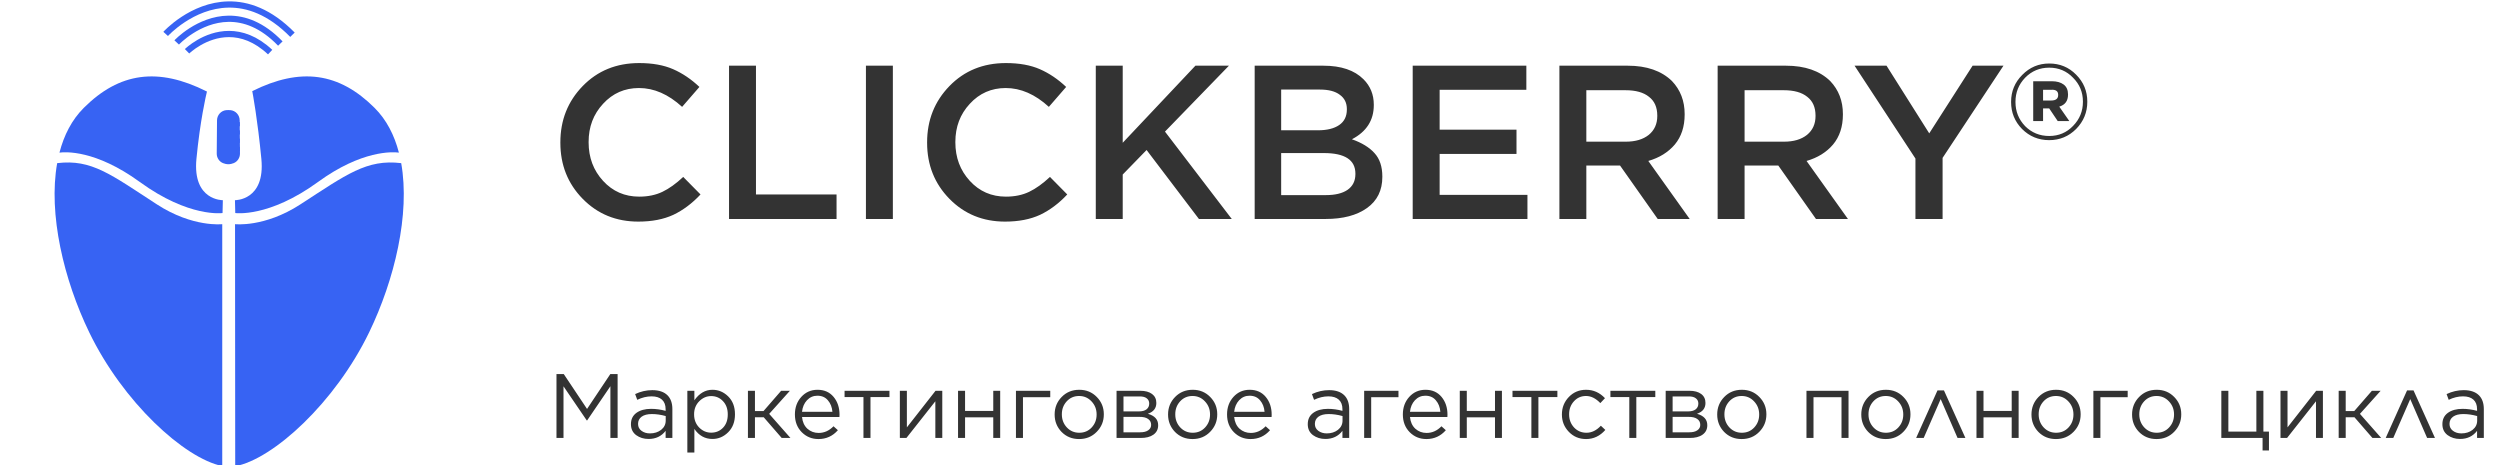
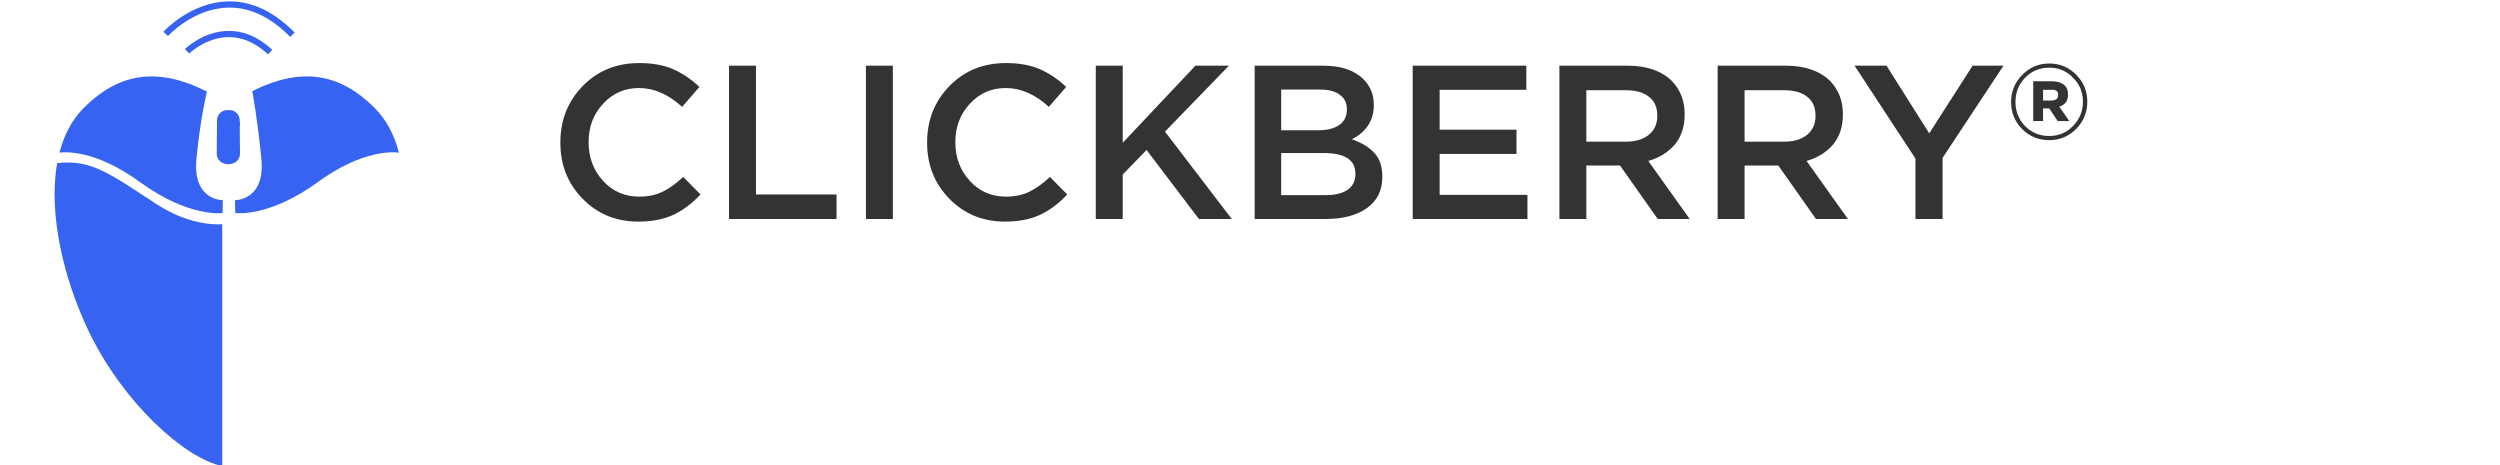
<svg xmlns="http://www.w3.org/2000/svg" width="274" height="51" viewBox="0 0 274 51" fill="none">
  <path d="M69.96 24.288C67.528 24.288 65.496 23.456 63.864 21.792C62.232 20.128 61.416 18.08 61.416 15.648V15.6C61.416 13.168 62.232 11.112 63.864 9.432C65.496 7.752 67.56 6.912 70.056 6.912C71.512 6.912 72.752 7.136 73.776 7.584C74.8 8.032 75.76 8.68 76.656 9.528L74.76 11.712C73.256 10.336 71.68 9.648 70.032 9.648C68.464 9.648 67.152 10.224 66.096 11.376C65.04 12.512 64.512 13.904 64.512 15.552V15.6C64.512 17.264 65.04 18.672 66.096 19.824C67.152 20.976 68.472 21.552 70.056 21.552C71.016 21.552 71.864 21.376 72.6 21.024C73.336 20.672 74.096 20.128 74.88 19.392L76.776 21.312C75.864 22.288 74.872 23.032 73.8 23.544C72.728 24.04 71.448 24.288 69.96 24.288ZM79.902 24V7.2H82.854V21.312H91.686V24H79.902ZM94.906 24V7.2H97.858V24H94.906ZM110.155 24.288C107.723 24.288 105.691 23.456 104.059 21.792C102.427 20.128 101.611 18.08 101.611 15.648V15.6C101.611 13.168 102.427 11.112 104.059 9.432C105.691 7.752 107.755 6.912 110.251 6.912C111.707 6.912 112.947 7.136 113.971 7.584C114.995 8.032 115.955 8.68 116.851 9.528L114.955 11.712C113.451 10.336 111.875 9.648 110.227 9.648C108.659 9.648 107.347 10.224 106.291 11.376C105.235 12.512 104.707 13.904 104.707 15.552V15.6C104.707 17.264 105.235 18.672 106.291 19.824C107.347 20.976 108.667 21.552 110.251 21.552C111.211 21.552 112.059 21.376 112.795 21.024C113.531 20.672 114.291 20.128 115.075 19.392L116.971 21.312C116.059 22.288 115.067 23.032 113.995 23.544C112.923 24.04 111.643 24.288 110.155 24.288ZM120.098 24V7.2H123.05V15.648L131.018 7.2H134.69L127.682 14.424L135.002 24H131.402L125.666 16.44L123.05 19.128V24H120.098ZM137.512 24V7.2H145.048C146.984 7.2 148.448 7.696 149.44 8.688C150.192 9.44 150.568 10.368 150.568 11.472V11.52C150.568 13.184 149.768 14.432 148.168 15.264C149.256 15.648 150.08 16.152 150.64 16.776C151.216 17.4 151.504 18.256 151.504 19.344V19.392C151.504 20.864 150.944 22 149.824 22.8C148.704 23.6 147.192 24 145.288 24H137.512ZM147.616 12V11.952C147.616 11.28 147.36 10.76 146.848 10.392C146.352 10.008 145.624 9.816 144.664 9.816H140.416V14.28H144.448C145.44 14.28 146.216 14.088 146.776 13.704C147.336 13.32 147.616 12.752 147.616 12ZM148.552 19.08V19.032C148.552 17.528 147.4 16.776 145.096 16.776H140.416V21.384H145.312C146.336 21.384 147.128 21.192 147.688 20.808C148.264 20.408 148.552 19.832 148.552 19.08ZM154.832 24V7.2H167.288V9.84H157.784V14.208H166.208V16.872H157.784V21.36H167.408V24H154.832ZM170.91 24V7.2H178.398C180.478 7.2 182.094 7.76 183.246 8.88C184.174 9.856 184.638 11.064 184.638 12.504V12.552C184.638 13.88 184.278 14.976 183.558 15.84C182.838 16.688 181.87 17.288 180.654 17.64L185.19 24H181.686L177.558 18.144H173.862V24H170.91ZM173.862 15.528H178.182C179.238 15.528 180.078 15.28 180.702 14.784C181.326 14.272 181.638 13.584 181.638 12.72V12.672C181.638 11.76 181.334 11.072 180.726 10.608C180.134 10.128 179.278 9.888 178.158 9.888H173.862V15.528ZM188.254 24V7.2H195.742C197.822 7.2 199.438 7.76 200.59 8.88C201.518 9.856 201.982 11.064 201.982 12.504V12.552C201.982 13.88 201.622 14.976 200.902 15.84C200.182 16.688 199.214 17.288 197.998 17.64L202.534 24H199.03L194.902 18.144H191.206V24H188.254ZM191.206 15.528H195.526C196.582 15.528 197.422 15.28 198.046 14.784C198.67 14.272 198.982 13.584 198.982 12.72V12.672C198.982 11.76 198.678 11.072 198.07 10.608C197.478 10.128 196.622 9.888 195.502 9.888H191.206V15.528ZM209.932 24V17.376L203.26 7.2H206.764L211.444 14.616L216.196 7.2H219.58L212.908 17.304V24H209.932ZM224.592 15.36C223.424 15.36 222.432 14.952 221.616 14.136C220.816 13.32 220.416 12.336 220.416 11.184V11.16C220.416 10.008 220.824 9.024 221.64 8.208C222.456 7.376 223.44 6.96 224.592 6.96C225.76 6.96 226.744 7.368 227.544 8.184C228.36 9 228.768 9.984 228.768 11.136V11.16C228.768 12.312 228.36 13.304 227.544 14.136C226.728 14.952 225.744 15.36 224.592 15.36ZM221.952 13.824C222.672 14.544 223.552 14.904 224.592 14.904C225.632 14.904 226.504 14.536 227.208 13.8C227.928 13.064 228.288 12.184 228.288 11.16V11.136C228.288 10.112 227.928 9.24 227.208 8.52C226.504 7.784 225.632 7.416 224.592 7.416C223.552 7.416 222.672 7.784 221.952 8.52C221.248 9.256 220.896 10.136 220.896 11.16V11.184C220.896 12.208 221.248 13.088 221.952 13.824ZM222.84 13.272V8.904H224.88C225.424 8.904 225.856 9.024 226.176 9.264C226.496 9.504 226.656 9.864 226.656 10.344V10.368C226.656 11.056 226.336 11.496 225.696 11.688L226.8 13.272H225.528L224.592 11.88H223.92V13.272H222.84ZM223.92 11.016H224.808C225.32 11.016 225.576 10.816 225.576 10.416V10.392C225.576 9.992 225.32 9.808 224.808 9.84H223.92V11.016Z" fill="#333333" />
-   <path d="M60.99 48V41H61.79L64.34 44.82L66.89 41H67.69V48H66.9V42.33L64.35 46.08H64.31L61.76 42.34V48H60.99ZM71.082 48.11C70.562 48.11 70.108 47.97 69.722 47.69C69.342 47.403 69.152 47.007 69.152 46.5V46.48C69.152 45.953 69.352 45.543 69.752 45.25C70.158 44.957 70.695 44.81 71.362 44.81C71.888 44.81 72.418 44.883 72.952 45.03V44.85C72.952 44.39 72.818 44.04 72.552 43.8C72.285 43.56 71.905 43.44 71.412 43.44C70.892 43.44 70.368 43.567 69.842 43.82L69.612 43.19C70.218 42.903 70.845 42.76 71.492 42.76C72.225 42.76 72.782 42.95 73.162 43.33C73.515 43.683 73.692 44.187 73.692 44.84V48H72.952V47.22C72.498 47.813 71.875 48.11 71.082 48.11ZM71.232 47.5C71.718 47.5 72.128 47.37 72.462 47.11C72.795 46.843 72.962 46.507 72.962 46.1V45.6C72.442 45.453 71.935 45.38 71.442 45.38C70.962 45.38 70.588 45.477 70.322 45.67C70.062 45.863 69.932 46.123 69.932 46.45V46.47C69.932 46.783 70.058 47.033 70.312 47.22C70.565 47.407 70.872 47.5 71.232 47.5ZM75.333 49.6V42.83H76.103V43.87C76.643 43.103 77.303 42.72 78.083 42.72C78.743 42.72 79.319 42.963 79.813 43.45C80.306 43.937 80.553 44.587 80.553 45.4V45.42C80.553 46.227 80.306 46.877 79.813 47.37C79.319 47.863 78.743 48.11 78.083 48.11C77.263 48.11 76.603 47.743 76.103 47.01V49.6H75.333ZM77.943 47.42C78.463 47.42 78.896 47.24 79.243 46.88C79.589 46.52 79.763 46.037 79.763 45.43V45.41C79.763 44.81 79.586 44.327 79.233 43.96C78.886 43.593 78.456 43.41 77.943 43.41C77.449 43.41 77.013 43.6 76.633 43.98C76.259 44.36 76.073 44.833 76.073 45.4V45.42C76.073 46 76.259 46.48 76.633 46.86C77.006 47.233 77.443 47.42 77.943 47.42ZM82.743 42.83V45.05H83.683L85.613 42.83H86.573L84.303 45.36L86.633 48H85.673L83.703 45.73H82.743V48H81.973V42.83H82.743ZM89.702 48.12C88.982 48.12 88.372 47.87 87.872 47.37C87.372 46.863 87.122 46.217 87.122 45.43V45.41C87.122 44.657 87.355 44.02 87.822 43.5C88.295 42.98 88.889 42.72 89.602 42.72C90.342 42.72 90.929 42.98 91.362 43.5C91.795 44.02 92.012 44.67 92.012 45.45C92.012 45.557 92.009 45.64 92.002 45.7H87.902C87.955 46.247 88.152 46.677 88.492 46.99C88.839 47.297 89.249 47.45 89.722 47.45C90.335 47.45 90.879 47.207 91.352 46.72L91.832 47.15C91.265 47.797 90.555 48.12 89.702 48.12ZM87.902 45.13H91.232C91.192 44.63 91.029 44.213 90.742 43.88C90.462 43.54 90.075 43.37 89.582 43.37C89.135 43.37 88.755 43.537 88.442 43.87C88.135 44.203 87.955 44.623 87.902 45.13ZM94.635 48V43.52H92.565V42.83H97.485V43.52H95.405V48H94.635ZM98.624 48V42.83H99.394V46.84L102.534 42.83H103.274V48H102.514V43.98L99.344 48H98.624ZM105.001 48V42.83H105.771V45.04H108.861V42.83H109.621V48H108.861V45.74H105.771V48H105.001ZM111.348 48V42.83H115.108V43.53H112.118V48H111.348ZM118.269 48.12C117.502 48.12 116.862 47.86 116.349 47.34C115.842 46.813 115.589 46.18 115.589 45.44V45.42C115.589 44.673 115.845 44.037 116.359 43.51C116.872 42.983 117.515 42.72 118.289 42.72C119.055 42.72 119.695 42.983 120.209 43.51C120.722 44.03 120.979 44.66 120.979 45.4V45.42C120.979 46.167 120.719 46.803 120.199 47.33C119.685 47.857 119.042 48.12 118.269 48.12ZM118.289 47.43C118.835 47.43 119.289 47.237 119.649 46.85C120.009 46.463 120.189 45.993 120.189 45.44V45.42C120.189 44.86 120.002 44.383 119.629 43.99C119.262 43.597 118.809 43.4 118.269 43.4C117.722 43.4 117.269 43.597 116.909 43.99C116.555 44.377 116.379 44.847 116.379 45.4V45.42C116.379 45.98 116.562 46.457 116.929 46.85C117.295 47.237 117.749 47.43 118.289 47.43ZM122.374 48V42.83H124.984C125.524 42.83 125.95 42.947 126.264 43.18C126.577 43.413 126.734 43.74 126.734 44.16V44.17C126.734 44.743 126.424 45.137 125.804 45.35C126.557 45.563 126.934 45.98 126.934 46.6V46.61C126.934 47.05 126.76 47.393 126.414 47.64C126.067 47.887 125.59 48.007 124.984 48H122.374ZM123.134 45.09H124.824C125.19 45.09 125.47 45.013 125.664 44.86C125.857 44.707 125.954 44.497 125.954 44.23V44.22C125.954 43.98 125.86 43.79 125.674 43.65C125.494 43.51 125.234 43.443 124.894 43.45H123.134V45.09ZM123.134 45.69V47.38H124.964C125.344 47.38 125.637 47.307 125.844 47.16C126.057 47.013 126.164 46.817 126.164 46.57V46.56C126.164 46.287 126.054 46.073 125.834 45.92C125.614 45.76 125.297 45.683 124.884 45.69H123.134ZM130.7 48.12C129.934 48.12 129.294 47.86 128.78 47.34C128.274 46.813 128.02 46.18 128.02 45.44V45.42C128.02 44.673 128.277 44.037 128.79 43.51C129.304 42.983 129.947 42.72 130.72 42.72C131.487 42.72 132.127 42.983 132.64 43.51C133.154 44.03 133.41 44.66 133.41 45.4V45.42C133.41 46.167 133.15 46.803 132.63 47.33C132.117 47.857 131.474 48.12 130.7 48.12ZM130.72 47.43C131.267 47.43 131.72 47.237 132.08 46.85C132.44 46.463 132.62 45.993 132.62 45.44V45.42C132.62 44.86 132.434 44.383 132.06 43.99C131.694 43.597 131.24 43.4 130.7 43.4C130.154 43.4 129.7 43.597 129.34 43.99C128.987 44.377 128.81 44.847 128.81 45.4V45.42C128.81 45.98 128.994 46.457 129.36 46.85C129.727 47.237 130.18 47.43 130.72 47.43ZM137.065 48.12C136.345 48.12 135.735 47.87 135.235 47.37C134.735 46.863 134.485 46.217 134.485 45.43V45.41C134.485 44.657 134.719 44.02 135.185 43.5C135.659 42.98 136.252 42.72 136.965 42.72C137.705 42.72 138.292 42.98 138.725 43.5C139.159 44.02 139.375 44.67 139.375 45.45C139.375 45.557 139.372 45.64 139.365 45.7H135.265C135.319 46.247 135.515 46.677 135.855 46.99C136.202 47.297 136.612 47.45 137.085 47.45C137.699 47.45 138.242 47.207 138.715 46.72L139.195 47.15C138.629 47.797 137.919 48.12 137.065 48.12ZM135.265 45.13H138.595C138.555 44.63 138.392 44.213 138.105 43.88C137.825 43.54 137.439 43.37 136.945 43.37C136.499 43.37 136.119 43.537 135.805 43.87C135.499 44.203 135.319 44.623 135.265 45.13ZM145.261 48.11C144.741 48.11 144.288 47.97 143.901 47.69C143.521 47.403 143.331 47.007 143.331 46.5V46.48C143.331 45.953 143.531 45.543 143.931 45.25C144.338 44.957 144.875 44.81 145.541 44.81C146.068 44.81 146.598 44.883 147.131 45.03V44.85C147.131 44.39 146.998 44.04 146.731 43.8C146.465 43.56 146.085 43.44 145.591 43.44C145.071 43.44 144.548 43.567 144.021 43.82L143.791 43.19C144.398 42.903 145.025 42.76 145.671 42.76C146.405 42.76 146.961 42.95 147.341 43.33C147.695 43.683 147.871 44.187 147.871 44.84V48H147.131V47.22C146.678 47.813 146.055 48.11 145.261 48.11ZM145.411 47.5C145.898 47.5 146.308 47.37 146.641 47.11C146.975 46.843 147.141 46.507 147.141 46.1V45.6C146.621 45.453 146.115 45.38 145.621 45.38C145.141 45.38 144.768 45.477 144.501 45.67C144.241 45.863 144.111 46.123 144.111 46.45V46.47C144.111 46.783 144.238 47.033 144.491 47.22C144.745 47.407 145.051 47.5 145.411 47.5ZM149.512 48V42.83H153.272V43.53H150.282V48H149.512ZM156.333 48.12C155.613 48.12 155.003 47.87 154.503 47.37C154.003 46.863 153.753 46.217 153.753 45.43V45.41C153.753 44.657 153.986 44.02 154.453 43.5C154.926 42.98 155.52 42.72 156.233 42.72C156.973 42.72 157.56 42.98 157.993 43.5C158.426 44.02 158.643 44.67 158.643 45.45C158.643 45.557 158.64 45.64 158.633 45.7H154.533C154.586 46.247 154.783 46.677 155.123 46.99C155.47 47.297 155.88 47.45 156.353 47.45C156.966 47.45 157.51 47.207 157.983 46.72L158.463 47.15C157.896 47.797 157.186 48.12 156.333 48.12ZM154.533 45.13H157.863C157.823 44.63 157.66 44.213 157.373 43.88C157.093 43.54 156.706 43.37 156.213 43.37C155.766 43.37 155.386 43.537 155.073 43.87C154.766 44.203 154.586 44.623 154.533 45.13ZM159.991 48V42.83H160.761V45.04H163.851V42.83H164.611V48H163.851V45.74H160.761V48H159.991ZM167.839 48V43.52H165.769V42.83H170.689V43.52H168.609V48H167.839ZM173.835 48.12C173.081 48.12 172.451 47.857 171.945 47.33C171.438 46.803 171.185 46.173 171.185 45.44V45.42C171.185 44.673 171.438 44.037 171.945 43.51C172.451 42.983 173.081 42.72 173.835 42.72C174.635 42.72 175.325 43.027 175.905 43.64L175.395 44.18C174.901 43.66 174.378 43.4 173.825 43.4C173.298 43.4 172.858 43.593 172.505 43.98C172.151 44.367 171.975 44.84 171.975 45.4V45.42C171.975 45.98 172.155 46.457 172.515 46.85C172.881 47.237 173.335 47.43 173.875 47.43C174.448 47.43 174.975 47.173 175.455 46.66L175.945 47.12C175.358 47.787 174.655 48.12 173.835 48.12ZM178.571 48V43.52H176.501V42.83H181.421V43.52H179.341V48H178.571ZM182.559 48V42.83H185.169C185.709 42.83 186.136 42.947 186.449 43.18C186.763 43.413 186.919 43.74 186.919 44.16V44.17C186.919 44.743 186.609 45.137 185.989 45.35C186.743 45.563 187.119 45.98 187.119 46.6V46.61C187.119 47.05 186.946 47.393 186.599 47.64C186.253 47.887 185.776 48.007 185.169 48H182.559ZM183.319 45.09H185.009C185.376 45.09 185.656 45.013 185.849 44.86C186.043 44.707 186.139 44.497 186.139 44.23V44.22C186.139 43.98 186.046 43.79 185.859 43.65C185.679 43.51 185.419 43.443 185.079 43.45H183.319V45.09ZM183.319 45.69V47.38H185.149C185.529 47.38 185.823 47.307 186.029 47.16C186.243 47.013 186.349 46.817 186.349 46.57V46.56C186.349 46.287 186.239 46.073 186.019 45.92C185.799 45.76 185.483 45.683 185.069 45.69H183.319ZM190.886 48.12C190.119 48.12 189.479 47.86 188.966 47.34C188.459 46.813 188.206 46.18 188.206 45.44V45.42C188.206 44.673 188.463 44.037 188.976 43.51C189.489 42.983 190.133 42.72 190.906 42.72C191.673 42.72 192.313 42.983 192.826 43.51C193.339 44.03 193.596 44.66 193.596 45.4V45.42C193.596 46.167 193.336 46.803 192.816 47.33C192.303 47.857 191.659 48.12 190.886 48.12ZM190.906 47.43C191.453 47.43 191.906 47.237 192.266 46.85C192.626 46.463 192.806 45.993 192.806 45.44V45.42C192.806 44.86 192.619 44.383 192.246 43.99C191.879 43.597 191.426 43.4 190.886 43.4C190.339 43.4 189.886 43.597 189.526 43.99C189.173 44.377 188.996 44.847 188.996 45.4V45.42C188.996 45.98 189.179 46.457 189.546 46.85C189.913 47.237 190.366 47.43 190.906 47.43ZM197.989 48V42.83H202.599V48H201.829V43.53H198.759V48H197.989ZM206.677 48.12C205.91 48.12 205.27 47.86 204.757 47.34C204.25 46.813 203.997 46.18 203.997 45.44V45.42C203.997 44.673 204.254 44.037 204.767 43.51C205.28 42.983 205.924 42.72 206.697 42.72C207.464 42.72 208.104 42.983 208.617 43.51C209.13 44.03 209.387 44.66 209.387 45.4V45.42C209.387 46.167 209.127 46.803 208.607 47.33C208.094 47.857 207.45 48.12 206.677 48.12ZM206.697 47.43C207.244 47.43 207.697 47.237 208.057 46.85C208.417 46.463 208.597 45.993 208.597 45.44V45.42C208.597 44.86 208.41 44.383 208.037 43.99C207.67 43.597 207.217 43.4 206.677 43.4C206.13 43.4 205.677 43.597 205.317 43.99C204.964 44.377 204.787 44.847 204.787 45.4V45.42C204.787 45.98 204.97 46.457 205.337 46.85C205.704 47.237 206.157 47.43 206.697 47.43ZM213.058 42.79L215.408 48H214.548L212.698 43.74L210.838 48H210.008L212.348 42.79H213.058ZM216.622 48V42.83H217.392V45.04H220.482V42.83H221.242V48H220.482V45.74H217.392V48H216.622ZM225.329 48.12C224.563 48.12 223.923 47.86 223.409 47.34C222.903 46.813 222.649 46.18 222.649 45.44V45.42C222.649 44.673 222.906 44.037 223.419 43.51C223.933 42.983 224.576 42.72 225.349 42.72C226.116 42.72 226.756 42.983 227.269 43.51C227.783 44.03 228.039 44.66 228.039 45.4V45.42C228.039 46.167 227.779 46.803 227.259 47.33C226.746 47.857 226.103 48.12 225.329 48.12ZM225.349 47.43C225.896 47.43 226.349 47.237 226.709 46.85C227.069 46.463 227.249 45.993 227.249 45.44V45.42C227.249 44.86 227.063 44.383 226.689 43.99C226.323 43.597 225.869 43.4 225.329 43.4C224.783 43.4 224.329 43.597 223.969 43.99C223.616 44.377 223.439 44.847 223.439 45.4V45.42C223.439 45.98 223.623 46.457 223.989 46.85C224.356 47.237 224.809 47.43 225.349 47.43ZM229.434 48V42.83H233.194V43.53H230.204V48H229.434ZM236.355 48.12C235.588 48.12 234.948 47.86 234.435 47.34C233.928 46.813 233.675 46.18 233.675 45.44V45.42C233.675 44.673 233.931 44.037 234.445 43.51C234.958 42.983 235.601 42.72 236.375 42.72C237.141 42.72 237.781 42.983 238.295 43.51C238.808 44.03 239.065 44.66 239.065 45.4V45.42C239.065 46.167 238.805 46.803 238.285 47.33C237.771 47.857 237.128 48.12 236.355 48.12ZM236.375 47.43C236.921 47.43 237.375 47.237 237.735 46.85C238.095 46.463 238.275 45.993 238.275 45.44V45.42C238.275 44.86 238.088 44.383 237.715 43.99C237.348 43.597 236.895 43.4 236.355 43.4C235.808 43.4 235.355 43.597 234.995 43.99C234.641 44.377 234.465 44.847 234.465 45.4V45.42C234.465 45.98 234.648 46.457 235.015 46.85C235.381 47.237 235.835 47.43 236.375 47.43ZM247.978 49.37V48H243.458V42.83H244.228V47.3H247.298V42.83H248.068V47.3H248.678V49.37H247.978ZM249.942 48V42.83H250.712V46.84L253.852 42.83H254.592V48H253.832V43.98L250.662 48H249.942ZM257.089 42.83V45.05H258.029L259.959 42.83H260.919L258.649 45.36L260.979 48H260.019L258.049 45.73H257.089V48H256.319V42.83H257.089ZM264.523 42.79L266.873 48H266.013L264.163 43.74L262.303 48H261.473L263.813 42.79H264.523ZM269.617 48.11C269.097 48.11 268.643 47.97 268.257 47.69C267.877 47.403 267.687 47.007 267.687 46.5V46.48C267.687 45.953 267.887 45.543 268.287 45.25C268.693 44.957 269.23 44.81 269.897 44.81C270.423 44.81 270.953 44.883 271.487 45.03V44.85C271.487 44.39 271.353 44.04 271.087 43.8C270.82 43.56 270.44 43.44 269.947 43.44C269.427 43.44 268.903 43.567 268.377 43.82L268.147 43.19C268.753 42.903 269.38 42.76 270.027 42.76C270.76 42.76 271.317 42.95 271.697 43.33C272.05 43.683 272.227 44.187 272.227 44.84V48H271.487V47.22C271.033 47.813 270.41 48.11 269.617 48.11ZM269.767 47.5C270.253 47.5 270.663 47.37 270.997 47.11C271.33 46.843 271.497 46.507 271.497 46.1V45.6C270.977 45.453 270.47 45.38 269.977 45.38C269.497 45.38 269.123 45.477 268.857 45.67C268.597 45.863 268.467 46.123 268.467 46.45V46.47C268.467 46.783 268.593 47.033 268.847 47.22C269.1 47.407 269.407 47.5 269.767 47.5Z" fill="#333333" />
  <g clip-path="url(#clip0_2615_77)">
    <path d="M18.156 3.716C18.156 3.716 21.006 0.567 25.023 0.494C27.127 0.456 29.551 1.262 32.054 3.807" stroke="#3763F3" stroke-width="0.682" stroke-miterlimit="10" />
-     <path d="M19.365 4.652C19.365 4.652 21.746 2.102 25.031 2.056C26.752 2.032 28.721 2.696 30.725 4.773" stroke="#3763F3" stroke-width="0.682" stroke-miterlimit="10" />
    <path d="M20.502 5.621C20.502 5.621 22.432 3.722 25.106 3.727C26.466 3.729 28.019 4.223 29.608 5.711" stroke="#3763F3" stroke-width="0.682" stroke-miterlimit="10" />
    <path d="M23.785 13.611H26.286" stroke="#3763F3" stroke-width="0.455" stroke-miterlimit="10" />
-     <path d="M23.785 14.517H26.286" stroke="#3763F3" stroke-width="0.455" stroke-miterlimit="10" />
-     <path d="M23.785 15.422H26.286" stroke="#3763F3" stroke-width="0.455" stroke-miterlimit="10" />
    <path d="M23.785 16.33H26.286" stroke="#3763F3" stroke-width="0.455" stroke-miterlimit="10" />
    <path d="M28.646 17.416C29.088 21.999 25.751 21.941 25.751 21.941L25.785 23.349C25.785 23.349 29.45 23.879 34.856 19.942C39.654 16.449 43.022 16.638 43.719 16.725C43.222 14.807 42.359 13.126 41.053 11.823C37.165 7.943 32.946 7.347 27.648 9.987C27.705 10.284 28.229 13.086 28.646 17.416Z" fill="#3763F3" />
-     <path d="M43.972 17.88C40.184 17.425 37.98 19.119 32.911 22.406C28.984 24.952 25.76 24.568 25.76 24.568L25.779 51.099C29.921 50.33 36.728 44.142 40.462 36.416C43.242 30.663 44.966 23.463 43.972 17.88Z" fill="#3763F3" />
    <path d="M15.319 19.942C20.726 23.879 24.391 23.349 24.391 23.349L24.424 21.941C24.424 21.941 21.088 21.999 21.529 17.416C21.932 13.237 22.574 10.477 22.684 10.022H22.658C17.327 7.342 13.088 7.926 9.183 11.823C7.876 13.127 7.013 14.81 6.516 16.729C7.129 16.645 10.451 16.399 15.319 19.942Z" fill="#3763F3" />
    <path d="M24.358 24.568C24.358 24.568 21.134 24.952 17.206 22.406C12.138 19.119 10.053 17.425 6.266 17.88C5.272 23.463 6.996 30.663 9.776 36.416C13.48 44.08 20.206 50.229 24.358 51.08V24.568Z" fill="#3763F3" />
    <path d="M24.986 18.002C25.235 18.002 25.446 17.95 25.623 17.875C26.041 17.699 26.305 17.281 26.301 16.827L26.27 13.189C26.265 12.608 25.822 12.117 25.242 12.07C25.174 12.064 25.102 12.062 25.025 12.065H25.03C24.953 12.062 24.881 12.064 24.813 12.07C24.233 12.117 23.791 12.607 23.785 13.189L23.754 16.827C23.75 17.281 24.014 17.699 24.432 17.875C24.609 17.95 24.821 18.002 25.069 18.002" fill="#3763F3" />
  </g>
  <defs>
    <clipPath id="clip0_2615_77">
      <rect width="51" height="51" fill="white" />
    </clipPath>
  </defs>
</svg>